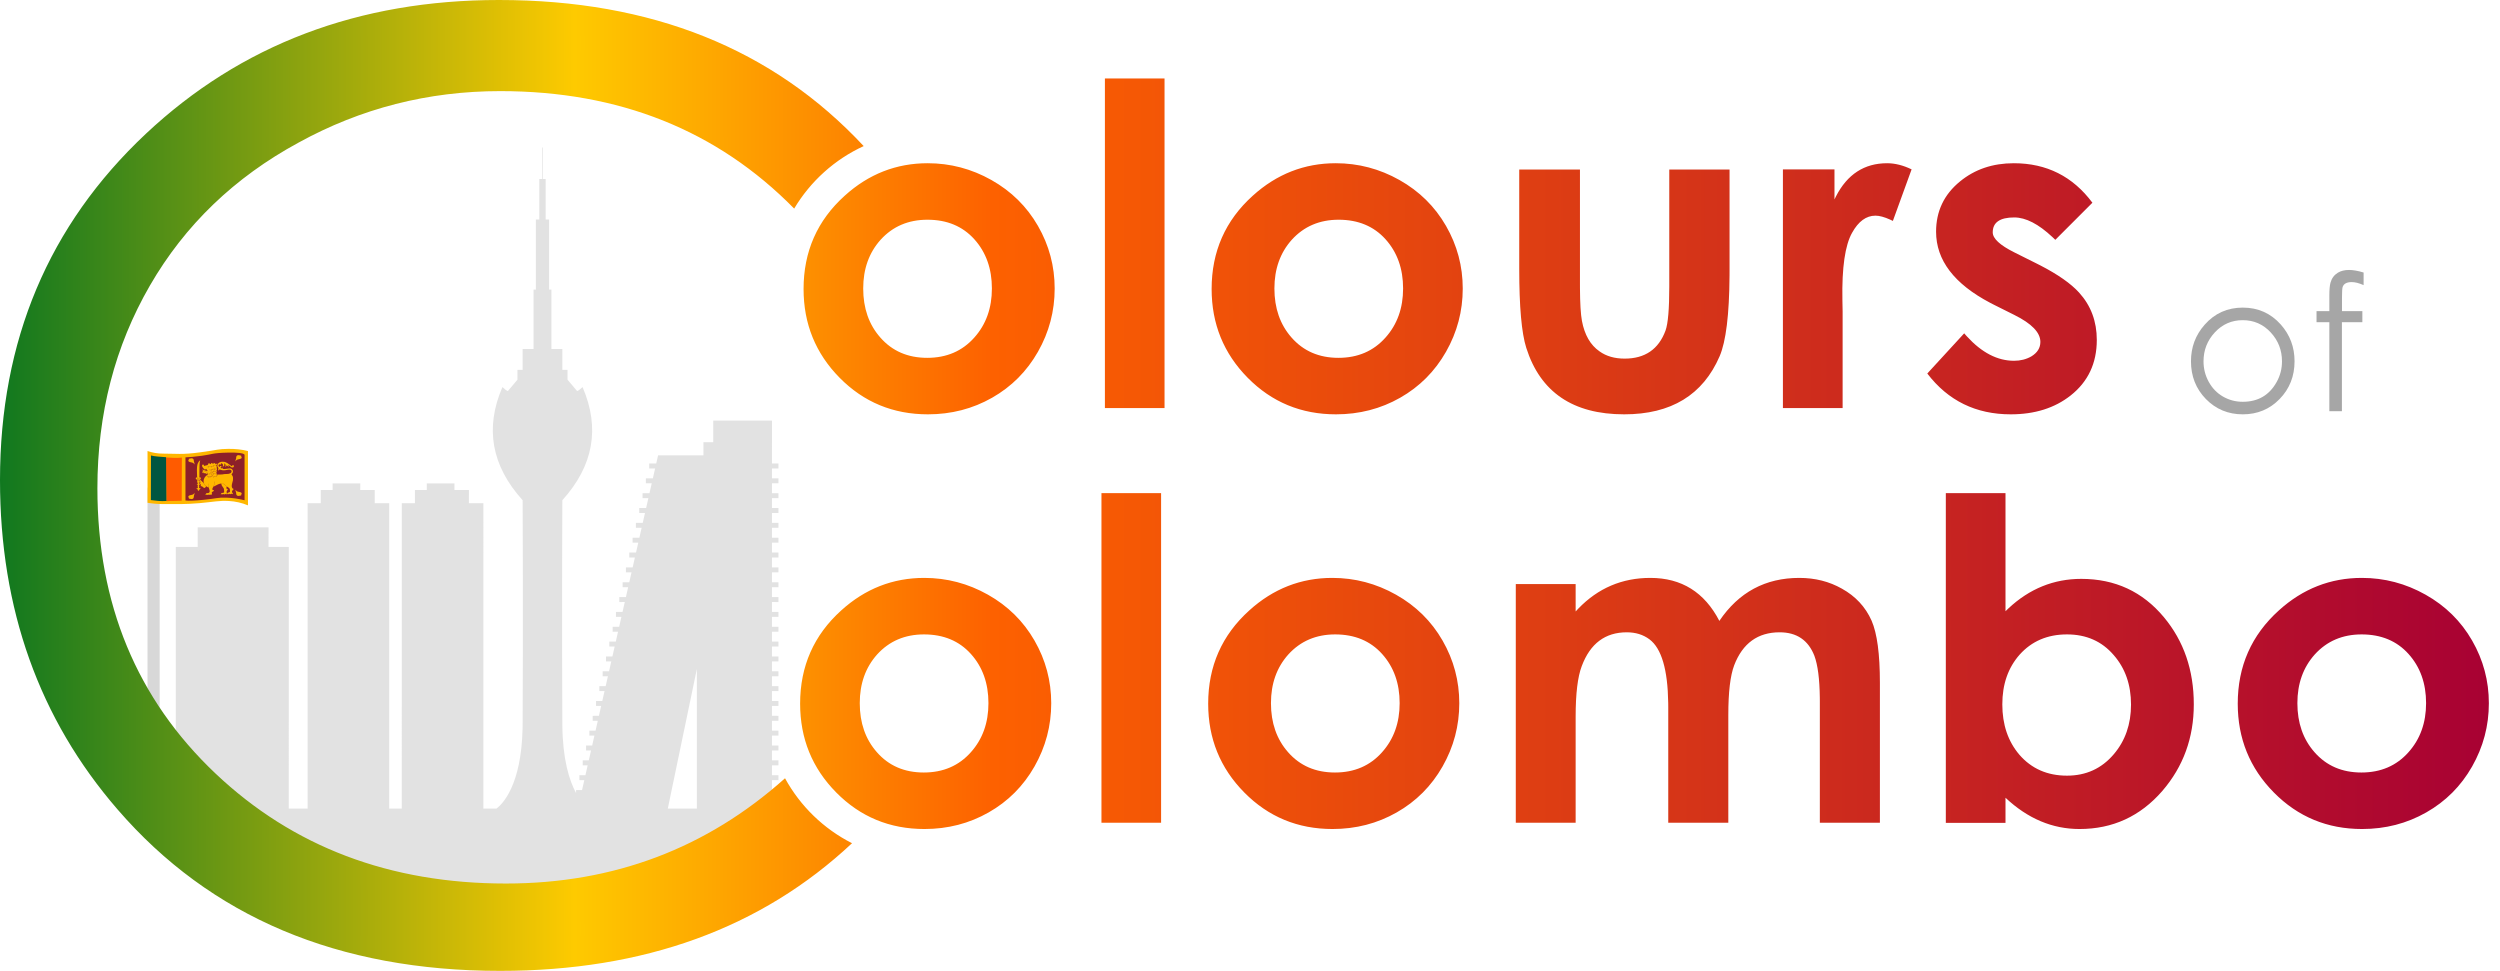
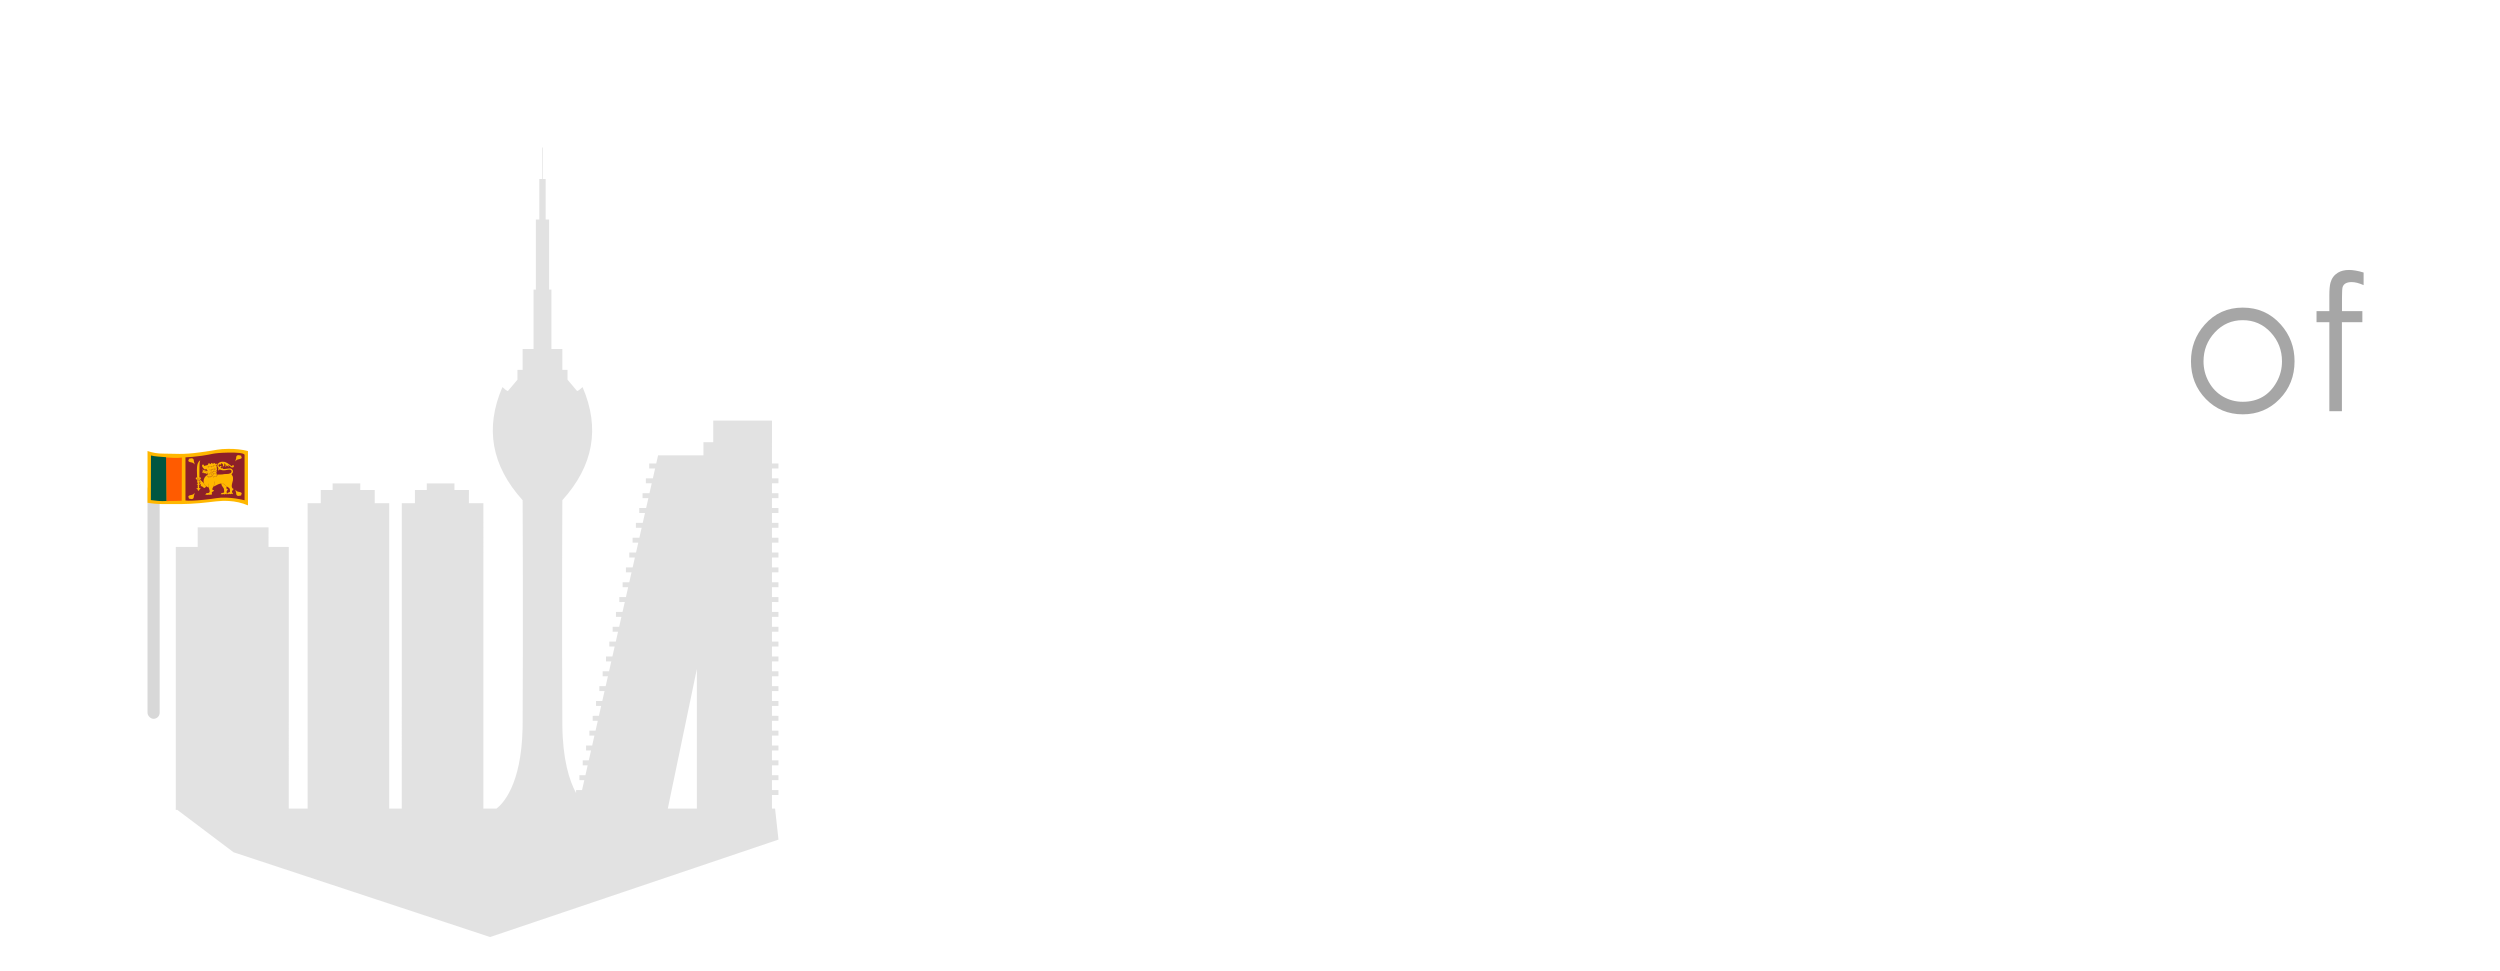
<svg xmlns="http://www.w3.org/2000/svg" version="1.1" viewBox="0 0 206 80" height="80px" width="206px">
  <title>Group 2</title>
  <defs>
    <linearGradient id="linearGradient-1" y2="50%" x2="0.024%" y1="50%" x1="100%">
      <stop offset="0%" stop-color="#A70034" />
      <stop offset="60.043%" stop-color="#FD6100" />
      <stop offset="76.594%" stop-color="#FECA00" />
      <stop offset="99.988%" stop-color="#0A7620" />
    </linearGradient>
  </defs>
  <g fill-rule="evenodd" fill="none" stroke-width="1" stroke="none" id="Page-1">
    <g transform="translate(-120, -40)" id="Desktop-HD">
      <g transform="translate(120, 40)" id="Group-2">
        <g transform="translate(11.38, 34.917)" id="Group">
          <rect rx="0.5" height="19.399" width="1" y="4.914" x="0.776" fill="#D8D8D8" id="Rectangle" />
          <g fill-rule="nonzero" transform="translate(0.776, 2.069)" id="flag">
            <path fill="#FFB700" id="_x31_0" d="M0,0.179 C0.411,0.321 0.839,0.392 1.282,0.392 C2.366,0.392 2.827,0.493 4.363,0.283 C5.899,0.073 5.791,0.013 6.655,0.001 C7.23,-0.007 7.771,0.052 8.277,0.179 L8.277,4.656 C7.775,4.447 7.251,4.327 6.706,4.296 C5.887,4.248 5.493,4.368 4.291,4.473 C3.088,4.578 2.394,4.549 1.263,4.549 C0.838,4.549 0.417,4.514 0,4.442 L0,0.179 Z" />
            <path fill="#FF5B00" id="_x39_" d="M1.52,0.707 C1.705,0.717 1.915,0.728 2.148,0.74 C2.381,0.752 2.609,0.745 2.83,0.719 L2.817,4.275 C2.619,4.284 2.411,4.288 2.193,4.288 C1.974,4.288 1.764,4.296 1.561,4.313 L1.52,0.707 Z" />
-             <path fill="#005641" id="_x38_" d="M0.285,0.546 C0.45,0.587 0.639,0.617 0.854,0.635 C1.061,0.653 1.286,0.67 1.527,0.687 L1.558,4.294 C1.337,4.311 1.117,4.31 0.897,4.291 C0.677,4.272 0.47,4.248 0.275,4.22 L0.285,0.546 Z" />
+             <path fill="#005641" id="_x38_" d="M0.285,0.546 C0.45,0.587 0.639,0.617 0.854,0.635 C1.061,0.653 1.286,0.67 1.527,0.687 L1.558,4.294 C1.337,4.311 1.117,4.31 0.897,4.291 C0.677,4.272 0.47,4.248 0.275,4.22 Z" />
            <path fill="#8D2029" id="_x37_" d="M3.126,0.699 C3.472,0.686 3.925,0.643 4.486,0.568 C5.327,0.456 5.305,0.34 6.583,0.31 C7.435,0.29 7.906,0.347 7.996,0.482 L7.996,4.237 C7.505,4.112 7.01,4.04 6.511,4.021 C5.761,3.993 5.734,4.09 4.592,4.202 C3.832,4.276 3.343,4.293 3.126,4.253 L3.126,0.699 Z" />
            <path fill="#FFB700" id="_x36_" d="M7.242,3.362 C7.242,3.362 7.298,3.454 7.36,3.492 C7.451,3.547 7.639,3.543 7.719,3.608 C7.814,3.684 7.711,3.785 7.712,3.794 L7.717,3.847 C7.717,3.847 7.653,3.848 7.626,3.851 C7.585,3.857 7.569,3.883 7.493,3.879 C7.303,3.869 7.31,3.731 7.3,3.612 C7.29,3.567 7.268,3.508 7.255,3.463 C7.244,3.424 7.242,3.362 7.242,3.362 Z" />
            <path fill="#FFB700" id="_x35_" d="M3.88,1.293 C3.88,1.293 3.824,1.201 3.762,1.164 C3.67,1.108 3.483,1.112 3.403,1.048 C3.308,0.971 3.41,0.87 3.41,0.862 L3.404,0.808 C3.404,0.808 3.469,0.808 3.496,0.804 C3.537,0.799 3.553,0.772 3.628,0.776 C3.819,0.786 3.811,0.925 3.822,1.044 C3.832,1.089 3.854,1.148 3.867,1.193 C3.877,1.232 3.88,1.293 3.88,1.293 Z" />
            <path fill="#FFB700" id="_x34_" d="M7.242,1.035 C7.242,1.035 7.298,0.943 7.36,0.905 C7.451,0.85 7.639,0.854 7.719,0.789 C7.814,0.713 7.711,0.612 7.712,0.603 L7.717,0.55 C7.717,0.55 7.653,0.549 7.626,0.546 C7.585,0.54 7.569,0.514 7.493,0.518 C7.303,0.528 7.31,0.666 7.3,0.785 C7.29,0.83 7.268,0.889 7.255,0.934 C7.244,0.973 7.242,1.035 7.242,1.035 Z" />
            <path fill="#FFB700" id="_x33_" d="M3.88,3.621 C3.88,3.621 3.824,3.713 3.762,3.75 C3.67,3.806 3.483,3.802 3.403,3.867 C3.308,3.943 3.41,4.044 3.41,4.053 L3.404,4.106 C3.404,4.106 3.469,4.107 3.496,4.11 C3.537,4.115 3.553,4.142 3.628,4.138 C3.819,4.128 3.811,3.989 3.822,3.871 C3.832,3.825 3.854,3.767 3.867,3.721 C3.877,3.683 3.88,3.621 3.88,3.621 Z" />
            <path transform="translate(5.558, 2.341) rotate(-2) translate(-5.558, -2.341)" fill="#FFB700" id="_x31_" d="M4.782,3.76 L4.813,3.741 L4.826,3.76 C4.843,3.786 4.891,3.785 4.923,3.759 L4.948,3.74 L4.968,3.759 C4.995,3.785 5.045,3.785 5.077,3.76 C5.099,3.741 5.102,3.741 5.117,3.755 C5.126,3.763 5.152,3.772 5.175,3.776 C5.216,3.781 5.217,3.781 5.241,3.742 C5.261,3.709 5.264,3.696 5.259,3.664 C5.256,3.643 5.253,3.609 5.252,3.589 C5.25,3.552 5.25,3.551 5.299,3.533 C5.327,3.522 5.359,3.509 5.37,3.502 C5.39,3.49 5.444,3.421 5.444,3.407 C5.444,3.403 5.423,3.398 5.397,3.395 C5.293,3.382 5.276,3.322 5.343,3.209 C5.453,3.026 5.519,2.848 5.52,2.735 C5.52,2.684 5.523,2.667 5.529,2.678 C5.553,2.723 5.509,2.912 5.443,3.048 L5.416,3.103 L5.441,3.096 C5.455,3.093 5.538,3.055 5.625,3.012 C5.864,2.895 5.946,2.872 6.1,2.879 C6.229,2.885 6.284,2.912 6.375,3.016 C6.424,3.071 6.47,3.11 6.556,3.168 C6.737,3.292 6.745,3.302 6.753,3.447 C6.762,3.594 6.758,3.602 6.655,3.627 C6.568,3.648 6.513,3.692 6.498,3.754 C6.49,3.787 6.507,3.787 6.551,3.757 L6.583,3.734 L6.598,3.757 C6.617,3.786 6.657,3.786 6.69,3.757 L6.715,3.735 L6.741,3.757 C6.781,3.792 6.834,3.783 6.849,3.74 C6.852,3.732 6.86,3.734 6.876,3.749 C6.905,3.777 6.98,3.788 6.988,3.767 C6.991,3.758 6.985,3.738 6.975,3.721 C6.931,3.65 6.918,3.616 6.917,3.578 C6.916,3.524 6.931,3.498 6.987,3.454 C7.056,3.401 7.077,3.333 7.025,3.333 C6.993,3.333 6.96,3.302 6.94,3.252 C6.898,3.15 6.906,3.035 6.969,2.845 C7.033,2.651 7.04,2.616 7.04,2.486 C7.041,2.382 7.038,2.364 7.016,2.306 C7.003,2.271 6.976,2.219 6.956,2.19 L6.92,2.138 L6.966,2.096 C7.108,1.969 7.079,1.761 6.908,1.681 C6.856,1.656 6.843,1.654 6.752,1.655 C6.697,1.655 6.614,1.663 6.566,1.672 C6.518,1.682 6.437,1.689 6.381,1.689 C6.292,1.69 6.277,1.687 6.242,1.668 C6.207,1.647 6.201,1.637 6.194,1.589 C6.192,1.58 6.186,1.57 6.179,1.568 C6.167,1.563 6.111,1.616 6.103,1.64 C6.099,1.651 6.095,1.651 6.083,1.635 C6.076,1.625 6.064,1.601 6.059,1.583 C6.045,1.536 6.062,1.501 6.112,1.475 L6.151,1.455 L6.128,1.44 C6.081,1.407 6,1.429 5.971,1.482 C5.962,1.497 5.953,1.509 5.951,1.51 C5.948,1.51 5.932,1.495 5.916,1.478 C5.854,1.413 5.875,1.316 5.958,1.287 C6.001,1.271 6.04,1.283 6.048,1.315 C6.06,1.363 6.099,1.3 6.092,1.242 C6.087,1.204 6.088,1.203 6.112,1.203 C6.146,1.203 6.218,1.251 6.241,1.288 C6.267,1.332 6.265,1.401 6.236,1.452 L6.214,1.492 L6.243,1.486 C6.286,1.477 6.328,1.448 6.349,1.413 C6.371,1.376 6.374,1.303 6.354,1.264 C6.335,1.227 6.337,1.221 6.365,1.233 C6.413,1.255 6.439,1.279 6.458,1.32 C6.476,1.357 6.477,1.366 6.467,1.405 C6.462,1.428 6.449,1.46 6.439,1.474 C6.423,1.497 6.422,1.5 6.435,1.5 C6.458,1.5 6.506,1.477 6.523,1.457 C6.532,1.447 6.545,1.422 6.551,1.402 L6.564,1.366 L6.578,1.393 C6.598,1.433 6.637,1.468 6.684,1.49 C6.735,1.514 6.756,1.515 6.73,1.493 C6.712,1.478 6.679,1.373 6.689,1.362 C6.694,1.356 6.764,1.414 6.843,1.491 C6.917,1.564 6.964,1.588 7.033,1.588 C7.121,1.588 7.172,1.505 7.132,1.427 C7.109,1.381 7.058,1.374 7.028,1.414 C7.015,1.432 7.011,1.446 7.015,1.465 C7.02,1.488 7.018,1.491 6.998,1.491 C6.973,1.491 6.923,1.456 6.833,1.375 C6.697,1.252 6.532,1.147 6.413,1.109 C6.336,1.084 6.172,1.075 6.094,1.09 C6.01,1.107 5.91,1.159 5.856,1.216 C5.76,1.315 5.758,1.447 5.852,1.567 L5.879,1.602 L5.861,1.632 C5.834,1.677 5.837,1.737 5.866,1.781 C5.879,1.801 5.893,1.817 5.896,1.817 C5.899,1.817 5.902,1.804 5.903,1.789 C5.906,1.75 5.921,1.724 5.947,1.714 C5.971,1.705 5.986,1.709 6.094,1.756 C6.208,1.805 6.396,1.809 6.595,1.765 C6.692,1.744 6.807,1.745 6.858,1.768 C6.951,1.81 6.972,1.92 6.904,2.003 C6.874,2.039 6.846,2.054 6.75,2.082 C6.678,2.104 6.66,2.106 6.495,2.104 C6.354,2.102 6.303,2.105 6.245,2.118 C6.183,2.132 6.144,2.134 5.96,2.129 L5.747,2.123 L5.771,2.144 C5.784,2.156 5.802,2.17 5.812,2.176 C5.828,2.186 5.827,2.187 5.803,2.197 C5.789,2.203 5.758,2.207 5.734,2.207 L5.691,2.207 L5.685,2.248 C5.682,2.27 5.682,2.296 5.685,2.305 C5.691,2.319 5.689,2.321 5.675,2.316 C5.666,2.312 5.64,2.305 5.618,2.3 C5.596,2.295 5.567,2.284 5.552,2.277 C5.528,2.264 5.526,2.264 5.517,2.281 C5.509,2.296 5.435,2.356 5.424,2.356 C5.422,2.356 5.42,2.345 5.419,2.331 C5.418,2.317 5.408,2.28 5.396,2.249 C5.383,2.218 5.371,2.185 5.368,2.175 C5.363,2.159 5.36,2.158 5.354,2.17 C5.35,2.178 5.344,2.199 5.341,2.217 C5.338,2.234 5.327,2.264 5.317,2.281 L5.298,2.313 L5.285,2.286 C5.272,2.256 5.251,2.226 5.243,2.226 C5.24,2.226 5.236,2.235 5.233,2.247 C5.227,2.271 5.176,2.338 5.163,2.338 C5.158,2.338 5.155,2.319 5.155,2.296 C5.155,2.273 5.151,2.254 5.146,2.254 C5.141,2.254 5.137,2.26 5.137,2.267 C5.137,2.285 5.093,2.338 5.078,2.338 C5.072,2.338 5.061,2.344 5.055,2.351 C5.039,2.371 5.026,2.369 5.032,2.347 C5.036,2.336 5.034,2.312 5.028,2.293 C5.022,2.274 5.016,2.254 5.014,2.248 C5.012,2.241 4.996,2.243 4.963,2.254 C4.91,2.273 4.892,2.27 4.919,2.246 C4.929,2.238 4.945,2.208 4.953,2.18 C4.962,2.152 4.975,2.128 4.982,2.125 C4.992,2.122 4.991,2.126 4.98,2.143 C4.971,2.155 4.965,2.171 4.965,2.179 C4.965,2.187 4.958,2.205 4.951,2.22 C4.943,2.235 4.939,2.249 4.94,2.251 C4.942,2.252 4.962,2.244 4.986,2.232 L5.028,2.21 L5.028,2.229 C5.028,2.24 5.033,2.269 5.039,2.293 L5.051,2.337 L5.079,2.322 C5.109,2.308 5.137,2.255 5.137,2.215 C5.137,2.195 5.147,2.198 5.151,2.219 C5.153,2.225 5.159,2.249 5.166,2.271 L5.179,2.312 L5.198,2.286 C5.209,2.272 5.223,2.244 5.228,2.225 C5.238,2.19 5.254,2.176 5.254,2.2 C5.254,2.218 5.299,2.283 5.308,2.277 C5.312,2.275 5.321,2.25 5.327,2.224 C5.339,2.168 5.36,2.13 5.372,2.138 C5.377,2.141 5.379,2.147 5.377,2.151 C5.374,2.155 5.384,2.192 5.4,2.232 C5.415,2.272 5.43,2.313 5.434,2.322 C5.439,2.337 5.444,2.335 5.477,2.303 C5.497,2.284 5.516,2.262 5.518,2.255 C5.521,2.244 5.526,2.244 5.545,2.257 C5.572,2.275 5.661,2.304 5.668,2.297 C5.671,2.294 5.673,2.269 5.674,2.24 L5.675,2.188 L5.701,2.194 C5.715,2.197 5.745,2.197 5.767,2.194 L5.807,2.187 L5.771,2.161 C5.751,2.146 5.731,2.127 5.727,2.118 C5.722,2.109 5.704,2.101 5.684,2.1 C5.63,2.095 5.535,2.036 5.535,2.009 C5.535,2.003 5.548,2.012 5.564,2.028 C5.6,2.064 5.65,2.086 5.693,2.086 L5.726,2.086 L5.706,2.057 C5.694,2.041 5.684,2.009 5.681,1.983 C5.678,1.941 5.674,1.935 5.634,1.904 C5.61,1.886 5.58,1.859 5.567,1.844 L5.545,1.817 L5.534,1.849 C5.527,1.867 5.52,1.882 5.516,1.882 C5.513,1.882 5.501,1.871 5.49,1.858 C5.478,1.846 5.466,1.835 5.463,1.835 C5.46,1.835 5.45,1.853 5.44,1.874 L5.422,1.912 L5.408,1.89 C5.401,1.878 5.383,1.856 5.369,1.842 C5.354,1.828 5.347,1.817 5.352,1.817 C5.357,1.817 5.375,1.831 5.391,1.849 L5.421,1.882 L5.433,1.858 C5.44,1.844 5.443,1.822 5.44,1.804 C5.435,1.779 5.436,1.777 5.445,1.793 C5.451,1.804 5.468,1.823 5.484,1.837 L5.512,1.862 L5.532,1.823 C5.551,1.784 5.551,1.784 5.56,1.807 C5.572,1.838 5.658,1.915 5.731,1.959 C5.742,1.966 5.738,1.943 5.717,1.888 C5.711,1.874 5.707,1.848 5.707,1.83 C5.707,1.805 5.7,1.793 5.67,1.768 C5.626,1.732 5.612,1.706 5.603,1.648 C5.6,1.625 5.592,1.598 5.586,1.59 C5.578,1.577 5.576,1.584 5.578,1.628 C5.58,1.658 5.576,1.694 5.571,1.71 L5.56,1.738 L5.551,1.714 C5.547,1.702 5.527,1.679 5.506,1.665 C5.486,1.651 5.472,1.636 5.475,1.633 C5.478,1.63 5.498,1.643 5.521,1.662 C5.555,1.691 5.563,1.695 5.568,1.682 C5.573,1.667 5.568,1.602 5.557,1.556 C5.551,1.533 5.552,1.534 5.578,1.562 C5.597,1.582 5.607,1.607 5.616,1.65 C5.626,1.705 5.631,1.714 5.678,1.758 C5.706,1.785 5.73,1.805 5.732,1.803 C5.734,1.801 5.737,1.732 5.74,1.65 C5.745,1.492 5.739,1.454 5.704,1.406 L5.686,1.38 L5.714,1.347 C5.751,1.304 5.768,1.269 5.776,1.222 L5.782,1.183 L5.75,1.216 C5.723,1.243 5.711,1.249 5.681,1.249 C5.65,1.249 5.639,1.244 5.619,1.22 C5.594,1.192 5.551,1.165 5.51,1.152 C5.495,1.147 5.489,1.149 5.489,1.161 C5.489,1.169 5.481,1.193 5.471,1.213 L5.452,1.251 L5.413,1.209 C5.389,1.183 5.36,1.163 5.339,1.157 C5.284,1.141 5.281,1.143 5.281,1.187 C5.281,1.254 5.255,1.266 5.208,1.222 C5.172,1.188 5.142,1.181 5.074,1.189 L5.021,1.195 L5.03,1.221 C5.038,1.242 5.037,1.251 5.02,1.276 C4.992,1.316 4.956,1.333 4.901,1.333 C4.876,1.333 4.844,1.339 4.831,1.346 C4.817,1.353 4.784,1.361 4.756,1.363 C4.729,1.366 4.7,1.371 4.692,1.375 C4.679,1.38 4.677,1.376 4.681,1.344 C4.688,1.295 4.656,1.259 4.607,1.259 C4.543,1.259 4.514,1.32 4.539,1.402 C4.544,1.418 4.55,1.442 4.553,1.457 C4.556,1.472 4.585,1.512 4.62,1.551 C4.654,1.587 4.686,1.626 4.691,1.636 C4.696,1.646 4.714,1.662 4.73,1.671 L4.759,1.689 L4.755,1.655 C4.751,1.618 4.758,1.612 4.776,1.638 C4.783,1.648 4.799,1.663 4.813,1.672 C4.834,1.686 4.838,1.687 4.838,1.674 C4.838,1.666 4.842,1.648 4.848,1.633 L4.857,1.607 L4.874,1.643 C4.884,1.663 4.914,1.707 4.942,1.742 C4.995,1.809 5.028,1.885 5.011,1.902 C5.004,1.909 4.986,1.909 4.947,1.901 C4.918,1.894 4.881,1.891 4.866,1.893 C4.834,1.898 4.832,1.893 4.851,1.867 C4.871,1.84 4.868,1.835 4.828,1.835 C4.782,1.835 4.668,1.811 4.624,1.792 C4.582,1.774 4.572,1.779 4.56,1.823 C4.554,1.842 4.544,1.878 4.537,1.902 L4.524,1.946 L4.57,1.941 C4.595,1.938 4.628,1.932 4.642,1.927 C4.657,1.923 4.67,1.92 4.672,1.922 C4.673,1.923 4.667,1.94 4.657,1.96 L4.64,1.994 L4.669,1.988 C4.685,1.985 4.708,1.976 4.722,1.969 C4.745,1.957 4.746,1.958 4.765,1.99 C4.787,2.029 4.805,2.027 4.809,1.986 C4.813,1.943 4.826,1.949 4.85,2.006 C4.874,2.06 4.898,2.08 4.903,2.047 C4.904,2.037 4.917,2.019 4.931,2.008 C4.959,1.987 4.98,1.993 4.992,2.027 C5.005,2.062 4.977,2.098 4.895,2.151 C4.732,2.259 4.638,2.405 4.61,2.592 C4.586,2.761 4.662,2.935 4.815,3.06 C4.888,3.12 5.005,3.184 4.997,3.159 C4.966,3.057 4.967,2.862 4.999,2.829 C5.004,2.824 5.002,2.844 4.995,2.874 C4.97,2.985 4.981,3.074 5.046,3.282 C5.105,3.47 5.097,3.55 5.013,3.603 C4.987,3.62 4.969,3.623 4.897,3.622 C4.819,3.621 4.81,3.623 4.785,3.644 C4.761,3.666 4.729,3.735 4.729,3.767 C4.729,3.784 4.747,3.782 4.782,3.76 L4.782,3.76 Z M5.417,2.13 C5.417,2.116 5.38,2.079 5.343,2.055 C5.313,2.037 5.309,2.036 5.309,2.051 C5.308,2.075 5.289,2.133 5.282,2.133 C5.278,2.133 5.272,2.121 5.268,2.107 C5.265,2.094 5.251,2.066 5.237,2.047 L5.211,2.011 L5.191,2.044 C5.173,2.075 5.141,2.105 5.126,2.105 C5.123,2.105 5.122,2.089 5.125,2.069 C5.128,2.047 5.126,2.03 5.12,2.026 C5.114,2.023 5.109,2.024 5.109,2.029 C5.109,2.041 5.065,2.096 5.056,2.096 C5.052,2.096 5.046,2.08 5.043,2.061 C5.041,2.041 5.036,2.011 5.033,1.993 C5.03,1.975 5.036,1.987 5.047,2.02 L5.067,2.08 L5.088,2.043 C5.1,2.023 5.109,2.002 5.109,1.995 C5.109,1.988 5.113,1.985 5.118,1.988 C5.123,1.991 5.13,2.015 5.133,2.042 L5.139,2.089 L5.163,2.061 C5.176,2.046 5.191,2.025 5.197,2.016 C5.207,1.998 5.207,1.998 5.227,2.016 C5.238,2.027 5.255,2.051 5.265,2.071 C5.275,2.091 5.284,2.105 5.286,2.103 C5.287,2.102 5.291,2.081 5.294,2.058 C5.296,2.035 5.299,2.016 5.299,2.015 C5.3,2.009 5.37,2.058 5.396,2.083 C5.412,2.099 5.428,2.109 5.43,2.107 C5.433,2.104 5.435,2.08 5.435,2.054 C5.435,2.014 5.431,2.003 5.409,1.981 C5.382,1.956 5.382,1.956 5.372,1.974 C5.36,1.998 5.345,1.999 5.345,1.975 C5.345,1.958 5.295,1.891 5.283,1.891 C5.279,1.891 5.269,1.906 5.259,1.923 C5.25,1.941 5.24,1.956 5.237,1.956 C5.224,1.956 5.155,1.872 5.155,1.856 C5.155,1.844 5.159,1.847 5.172,1.868 C5.181,1.883 5.199,1.906 5.213,1.919 C5.24,1.944 5.25,1.938 5.26,1.889 C5.263,1.874 5.268,1.863 5.272,1.863 C5.283,1.863 5.344,1.933 5.352,1.956 L5.361,1.979 L5.367,1.954 C5.375,1.922 5.384,1.921 5.397,1.95 C5.402,1.962 5.428,1.987 5.455,2.005 L5.503,2.038 L5.513,2.005 C5.518,1.986 5.525,1.976 5.529,1.981 C5.533,1.989 5.521,2.045 5.511,2.057 C5.51,2.059 5.494,2.049 5.477,2.035 L5.444,2.01 L5.444,2.055 C5.444,2.08 5.442,2.11 5.439,2.121 C5.433,2.144 5.417,2.15 5.417,2.13 L5.417,2.13 Z M5.176,1.769 C5.118,1.717 5.11,1.705 5.111,1.68 L5.112,1.654 L5.116,1.679 C5.118,1.694 5.133,1.716 5.153,1.732 L5.186,1.76 L5.206,1.735 C5.217,1.721 5.227,1.704 5.227,1.698 C5.227,1.681 5.23,1.683 5.269,1.719 C5.304,1.752 5.304,1.752 5.309,1.731 C5.312,1.719 5.311,1.697 5.307,1.682 C5.296,1.639 5.298,1.633 5.315,1.659 C5.324,1.671 5.337,1.689 5.345,1.698 C5.36,1.714 5.361,1.714 5.366,1.694 C5.369,1.682 5.372,1.66 5.372,1.646 L5.372,1.619 L5.403,1.658 C5.432,1.694 5.435,1.695 5.444,1.678 C5.449,1.668 5.453,1.644 5.453,1.624 C5.454,1.599 5.456,1.592 5.462,1.602 C5.472,1.618 5.465,1.662 5.447,1.699 L5.434,1.726 L5.416,1.697 C5.394,1.659 5.387,1.66 5.373,1.7 C5.36,1.738 5.351,1.741 5.338,1.712 C5.33,1.693 5.328,1.695 5.322,1.735 L5.316,1.779 L5.276,1.745 L5.236,1.712 L5.218,1.734 C5.209,1.746 5.2,1.761 5.2,1.768 C5.2,1.781 5.19,1.782 5.176,1.769 L5.176,1.769 Z M5.704,1.592 C5.672,1.564 5.651,1.537 5.656,1.532 C5.661,1.528 5.666,1.526 5.668,1.529 C5.67,1.533 5.696,1.559 5.725,1.589 C5.793,1.658 5.779,1.66 5.704,1.592 Z M5.006,1.498 C4.987,1.47 4.988,1.452 5.011,1.421 C5.028,1.399 5.036,1.396 5.065,1.4 C5.084,1.403 5.124,1.421 5.155,1.44 C5.19,1.463 5.227,1.478 5.255,1.482 C5.279,1.485 5.299,1.486 5.299,1.484 C5.299,1.483 5.289,1.465 5.277,1.444 C5.247,1.396 5.248,1.391 5.282,1.42 C5.316,1.449 5.357,1.458 5.448,1.455 L5.493,1.454 L5.467,1.426 C5.431,1.387 5.442,1.383 5.482,1.421 C5.519,1.457 5.517,1.459 5.438,1.468 C5.405,1.471 5.368,1.469 5.338,1.46 C5.293,1.448 5.292,1.448 5.3,1.464 C5.305,1.474 5.313,1.482 5.318,1.482 C5.323,1.482 5.327,1.486 5.327,1.492 C5.327,1.51 5.23,1.494 5.183,1.469 C5.077,1.411 5.064,1.406 5.039,1.414 C5.025,1.419 5.011,1.433 5.006,1.447 C4.99,1.494 5.051,1.53 5.076,1.489 C5.084,1.477 5.082,1.469 5.069,1.454 C5.051,1.434 5.053,1.431 5.077,1.441 C5.094,1.447 5.096,1.491 5.08,1.508 C5.062,1.526 5.021,1.521 5.006,1.498 Z M5.423,1.405 C5.41,1.387 5.42,1.383 5.48,1.382 C5.553,1.38 5.598,1.363 5.65,1.318 C5.692,1.282 5.704,1.289 5.664,1.326 C5.627,1.361 5.57,1.387 5.515,1.395 C5.489,1.399 5.458,1.404 5.448,1.407 C5.437,1.41 5.426,1.409 5.423,1.405 Z M6.054,3.756 L6.087,3.733 L6.109,3.756 C6.138,3.786 6.172,3.786 6.2,3.755 C6.213,3.741 6.224,3.732 6.225,3.734 C6.226,3.736 6.232,3.746 6.237,3.756 C6.244,3.769 6.258,3.775 6.284,3.777 C6.315,3.78 6.323,3.777 6.336,3.757 L6.351,3.734 L6.383,3.757 C6.471,3.818 6.519,3.754 6.479,3.625 C6.459,3.559 6.47,3.522 6.535,3.439 C6.562,3.403 6.585,3.366 6.585,3.355 C6.585,3.338 6.579,3.336 6.543,3.336 C6.508,3.337 6.498,3.333 6.48,3.311 C6.45,3.276 6.452,3.235 6.485,3.19 L6.512,3.153 L6.464,3.119 C6.438,3.099 6.392,3.054 6.36,3.018 C6.29,2.937 6.221,2.898 6.13,2.889 L6.069,2.884 L6.069,2.934 C6.069,2.998 6.097,3.06 6.173,3.166 C6.26,3.285 6.266,3.304 6.269,3.46 L6.272,3.593 L6.247,3.619 C6.225,3.642 6.214,3.645 6.141,3.649 C6.072,3.654 6.057,3.658 6.037,3.677 C6.009,3.703 6.001,3.718 5.993,3.754 C5.988,3.775 5.99,3.779 6.004,3.779 C6.013,3.779 6.036,3.769 6.054,3.756 L6.054,3.756 Z M4.19,3.414 C4.198,3.403 4.204,3.385 4.204,3.374 C4.204,3.357 4.211,3.352 4.245,3.347 L4.286,3.341 L4.259,3.317 C4.226,3.289 4.223,3.268 4.252,3.268 C4.28,3.268 4.328,3.236 4.336,3.212 C4.339,3.201 4.337,3.186 4.331,3.179 C4.315,3.159 4.285,3.162 4.279,3.184 C4.273,3.207 4.263,3.207 4.241,3.184 C4.207,3.149 4.206,3.077 4.239,3.034 C4.255,3.015 4.255,3.013 4.235,2.993 C4.213,2.971 4.198,2.927 4.208,2.917 C4.211,2.913 4.228,2.916 4.246,2.922 C4.271,2.932 4.281,2.932 4.291,2.923 C4.322,2.896 4.288,2.862 4.238,2.87 C4.218,2.873 4.21,2.87 4.207,2.859 C4.205,2.85 4.187,2.839 4.168,2.833 C4.132,2.824 4.132,2.824 4.132,2.85 C4.132,2.879 4.117,2.885 4.088,2.866 C4.064,2.851 4.042,2.863 4.042,2.89 C4.042,2.915 4.065,2.928 4.107,2.925 C4.139,2.923 4.141,2.949 4.11,2.986 L4.088,3.013 L4.105,3.04 C4.131,3.081 4.129,3.148 4.101,3.181 L4.079,3.207 L4.064,3.186 C4.044,3.157 4.016,3.159 4.009,3.19 C4.004,3.21 4.008,3.22 4.031,3.241 C4.047,3.256 4.07,3.268 4.082,3.268 C4.113,3.268 4.112,3.294 4.08,3.32 L4.055,3.341 L4.094,3.347 C4.115,3.351 4.132,3.357 4.132,3.362 C4.132,3.38 4.159,3.435 4.167,3.435 C4.172,3.435 4.183,3.426 4.19,3.414 L4.19,3.414 Z M4.691,3.179 C4.726,3.164 4.802,3.094 4.802,3.077 C4.802,3.072 4.781,3.047 4.755,3.022 C4.702,2.969 4.643,2.88 4.628,2.828 C4.62,2.801 4.582,2.755 4.475,2.642 L4.332,2.492 L4.291,2.503 C4.268,2.509 4.24,2.514 4.229,2.514 C4.21,2.515 4.21,2.516 4.236,2.537 L4.263,2.56 L4.3,2.537 C4.337,2.515 4.338,2.515 4.343,2.533 C4.345,2.543 4.34,2.561 4.33,2.574 C4.32,2.587 4.314,2.602 4.317,2.607 C4.32,2.612 4.311,2.622 4.296,2.63 C4.27,2.644 4.251,2.691 4.272,2.691 C4.291,2.691 4.333,2.635 4.328,2.616 C4.326,2.606 4.327,2.596 4.331,2.593 C4.347,2.583 4.346,2.627 4.33,2.649 C4.32,2.662 4.314,2.676 4.317,2.681 C4.32,2.686 4.311,2.696 4.296,2.704 C4.27,2.718 4.251,2.765 4.272,2.765 C4.292,2.765 4.334,2.712 4.329,2.692 C4.326,2.681 4.327,2.67 4.331,2.668 C4.342,2.661 4.348,2.696 4.339,2.713 C4.334,2.722 4.334,2.734 4.339,2.744 C4.348,2.762 4.339,2.797 4.322,2.807 C4.314,2.812 4.319,2.821 4.337,2.835 C4.362,2.856 4.363,2.858 4.363,2.95 C4.363,3.027 4.366,3.047 4.379,3.06 C4.393,3.075 4.394,3.075 4.394,3.061 C4.394,3.045 4.42,3.026 4.441,3.026 C4.447,3.026 4.485,3.061 4.526,3.104 C4.567,3.147 4.609,3.184 4.621,3.186 C4.633,3.189 4.646,3.191 4.65,3.192 C4.654,3.193 4.673,3.187 4.691,3.179 L4.691,3.179 Z M4.254,2.832 C4.254,2.797 4.207,2.76 4.151,2.751 C4.106,2.743 4.105,2.744 4.105,2.778 C4.105,2.806 4.112,2.818 4.143,2.838 C4.194,2.871 4.254,2.868 4.254,2.832 Z M4.336,2.833 C4.376,2.798 4.396,2.756 4.371,2.756 C4.343,2.756 4.268,2.82 4.268,2.844 C4.268,2.882 4.282,2.879 4.336,2.833 Z M4.257,2.754 C4.259,2.735 4.251,2.723 4.227,2.707 C4.176,2.674 4.114,2.658 4.099,2.675 C4.072,2.706 4.09,2.747 4.134,2.755 C4.152,2.758 4.176,2.766 4.188,2.772 C4.222,2.791 4.254,2.782 4.257,2.754 Z M4.257,2.67 C4.26,2.647 4.248,2.638 4.152,2.596 C4.081,2.565 4.049,2.579 4.072,2.634 C4.08,2.653 4.093,2.662 4.123,2.667 C4.145,2.671 4.176,2.68 4.191,2.685 C4.231,2.701 4.254,2.696 4.257,2.67 Z M4.334,2.612 C4.358,2.588 4.379,2.56 4.379,2.549 C4.379,2.515 4.281,2.575 4.269,2.617 C4.254,2.667 4.278,2.665 4.334,2.612 L4.334,2.612 Z M4.257,2.605 C4.26,2.575 4.225,2.547 4.157,2.526 C4.107,2.51 4.085,2.519 4.089,2.553 C4.091,2.572 4.107,2.585 4.155,2.607 C4.23,2.642 4.253,2.641 4.257,2.605 Z M4.324,2.477 C4.411,2.435 4.419,2.328 4.336,2.3 C4.302,2.289 4.28,2.295 4.267,2.32 C4.257,2.34 4.264,2.375 4.277,2.375 C4.282,2.375 4.286,2.381 4.286,2.389 C4.286,2.426 4.152,2.443 4.097,2.413 C4.078,2.402 4.07,2.375 4.086,2.375 C4.098,2.375 4.106,2.347 4.1,2.327 C4.092,2.3 4.067,2.29 4.03,2.301 C3.948,2.324 3.95,2.429 4.034,2.473 C4.102,2.509 4.253,2.512 4.324,2.477 Z M4.269,2.395 C4.274,2.39 4.272,2.382 4.264,2.375 C4.245,2.359 4.246,2.335 4.266,2.308 C4.282,2.288 4.284,2.258 4.289,1.951 C4.298,1.423 4.334,1.026 4.382,0.931 C4.401,0.893 4.398,0.893 4.349,0.929 C4.286,0.976 4.238,1.036 4.195,1.123 C4.115,1.288 4.087,1.509 4.087,1.98 C4.087,2.248 4.088,2.283 4.102,2.308 C4.116,2.332 4.117,2.341 4.107,2.367 C4.101,2.383 4.098,2.399 4.101,2.402 C4.119,2.42 4.25,2.415 4.269,2.395 L4.269,2.395 Z M5.005,1.892 C5.007,1.887 5.001,1.864 4.991,1.841 C4.975,1.804 4.969,1.798 4.947,1.798 C4.876,1.798 4.762,1.764 4.645,1.707 C4.578,1.674 4.555,1.667 4.546,1.675 C4.526,1.696 4.56,1.747 4.613,1.773 C4.66,1.797 4.792,1.826 4.853,1.826 C4.888,1.826 4.888,1.828 4.869,1.859 L4.854,1.882 L4.893,1.883 C4.915,1.883 4.945,1.887 4.96,1.891 C4.999,1.901 4.999,1.901 5.005,1.892 L5.005,1.892 Z" />
          </g>
        </g>
        <path fill="#E2E2E2" id="Combined-Shape" d="M44.728,12.156 L44.728,14.75 L44.962,14.75 L44.962,18.087 L45.247,18.087 L45.247,23.864 L45.437,23.864 L45.437,28.759 L46.337,28.759 L46.337,30.478 L46.765,30.478 L46.765,31.287 L47.555,32.224 C47.658,32.192 47.807,32.082 48.003,31.895 C49.46,35.272 48.904,38.38 46.337,41.218 C46.33,42.679 46.326,44.19 46.322,45.7 L46.32,46.832 C46.318,47.773 46.317,48.709 46.316,49.628 L46.316,53.352 C46.318,55.89 46.325,58.117 46.337,59.703 C46.357,62.573 46.91,64.317 47.469,65.35 L47.469,65.1 L47.961,65.1 L48.146,64.285 L47.743,64.285 L47.743,63.877 L48.239,63.877 L48.424,63.061 L48.017,63.062 L48.017,62.654 L48.517,62.654 L48.702,61.838 L48.291,61.839 L48.291,61.431 L48.795,61.431 L48.98,60.615 L48.565,60.615 L48.565,60.208 L49.073,60.208 L49.258,59.392 L48.839,59.392 L48.839,58.985 L49.351,58.984 L49.536,58.169 L49.113,58.169 L49.113,57.762 L49.629,57.761 L49.814,56.946 L49.386,56.946 L49.386,56.539 L49.907,56.538 L50.092,55.723 L49.66,55.723 L49.66,55.315 L50.185,55.315 L50.37,54.5 L49.934,54.5 L49.934,54.092 L50.463,54.092 L50.648,53.277 L50.208,53.277 L50.208,52.869 L50.741,52.869 L50.926,52.054 L50.482,52.054 L50.482,51.646 L51.019,51.646 L51.204,50.831 L50.756,50.831 L50.756,50.423 L51.297,50.423 L51.482,49.607 L51.03,49.608 L51.03,49.2 L51.575,49.2 L51.76,48.384 L51.303,48.385 L51.303,47.977 L51.853,47.977 L52.038,47.161 L51.577,47.161 L51.577,46.754 L52.131,46.754 L52.316,45.938 L51.851,45.938 L51.851,45.531 L52.409,45.53 L52.594,44.715 L52.125,44.715 L52.125,44.308 L52.686,44.307 L52.871,43.492 L52.399,43.492 L52.399,43.084 L52.963,43.084 L53.148,42.269 L52.673,42.269 L52.673,41.861 L53.241,41.861 L53.426,41.046 L52.947,41.046 L52.947,40.638 L53.518,40.638 L53.703,39.823 L53.22,39.823 L53.22,39.415 L53.796,39.415 L53.981,38.6 L53.494,38.6 L53.494,38.192 L54.073,38.192 L54.227,37.519 L57.965,37.519 L57.965,36.436 L58.771,36.436 L58.771,34.659 L63.612,34.659 L63.611,38.192 L64.144,38.192 L64.144,38.6 L63.611,38.6 L63.611,39.415 L64.144,39.415 L64.144,39.823 L63.611,39.823 L63.611,40.638 L64.144,40.638 L64.144,41.046 L63.611,41.046 L63.611,41.861 L64.144,41.861 L64.144,42.269 L63.611,42.269 L63.611,43.084 L64.144,43.084 L64.144,43.492 L63.611,43.492 L63.611,44.307 L64.144,44.308 L64.144,44.715 L63.611,44.715 L63.611,45.53 L64.144,45.531 L64.144,45.938 L63.611,45.938 L63.611,46.754 L64.144,46.754 L64.144,47.161 L63.611,47.161 L63.611,47.977 L64.144,47.977 L64.144,48.385 L63.611,48.384 L63.611,49.2 L64.144,49.2 L64.144,49.608 L63.611,49.607 L63.611,50.423 L64.144,50.423 L64.144,50.831 L63.611,50.831 L63.611,51.646 L64.144,51.646 L64.144,52.054 L63.611,52.054 L63.611,52.869 L64.144,52.869 L64.144,53.277 L63.611,53.277 L63.611,54.092 L64.144,54.092 L64.144,54.5 L63.611,54.5 L63.611,55.315 L64.144,55.315 L64.144,55.723 L63.611,55.723 L63.611,56.538 L64.144,56.539 L64.144,56.946 L63.611,56.946 L63.611,57.761 L64.144,57.762 L64.144,58.169 L63.611,58.169 L63.611,58.984 L64.144,58.985 L64.144,59.392 L63.611,59.392 L63.611,60.208 L64.144,60.208 L64.144,60.615 L63.611,60.615 L63.611,61.431 L64.144,61.431 L64.144,61.839 L63.611,61.838 L63.611,62.654 L64.144,62.654 L64.144,63.062 L63.611,63.061 L63.611,63.877 L64.144,63.877 L64.144,64.285 L63.611,64.285 L63.611,65.1 L64.144,65.1 L64.144,65.508 L63.611,65.508 L63.611,66.629 L63.865,66.63 L64.146,69.182 L40.381,77.212 L19.243,70.226 L14.605,66.73 L14.484,66.731 L14.484,66.639 L14.471,66.63 L14.484,66.629 L14.484,45.067 L16.29,45.067 L16.291,43.453 L22.128,43.453 L22.127,45.067 L23.796,45.067 L23.795,66.629 L25.347,66.629 L25.347,41.462 L26.431,41.462 L26.432,40.375 L27.407,40.375 L27.408,39.832 L29.686,39.832 L29.685,40.375 L30.879,40.375 L30.878,41.462 L32.072,41.462 L32.072,66.629 L33.106,66.629 L33.107,41.462 L34.191,41.462 L34.191,40.375 L35.167,40.375 L35.168,39.832 L37.445,39.832 L37.445,40.375 L38.639,40.375 L38.638,41.462 L39.832,41.462 L39.831,66.629 L40.91,66.629 C41.408,66.254 42.954,64.713 43.06,60.042 L43.065,59.703 C43.076,58.117 43.083,55.89 43.085,53.352 L43.085,49.628 C43.085,48.709 43.083,47.773 43.082,46.832 L43.079,45.7 C43.076,44.19 43.071,42.679 43.065,41.218 C40.497,38.38 39.942,35.272 41.399,31.895 C41.594,32.082 41.743,32.192 41.847,32.224 L41.847,32.224 L42.637,31.287 L42.637,30.478 L43.065,30.478 L43.065,28.759 L43.965,28.759 L43.965,23.864 L44.154,23.864 L44.154,18.087 L44.439,18.087 L44.439,14.75 L44.674,14.75 L44.674,12.156 L44.728,12.156 Z M57.422,55.121 L55.026,66.629 L57.422,66.629 L57.422,55.121 Z" />
-         <path fill-rule="nonzero" fill="url(#linearGradient-1)" id="Combined-Shape" d="M41.113,0 C53.669,0 63.687,4.013 71.168,12.038 C68.776,13.136 66.778,14.942 65.44,17.188 C59.094,10.735 51.019,7.508 41.217,7.508 C35.279,7.508 29.739,8.923 24.595,11.754 C19.314,14.619 15.232,18.546 12.35,23.534 C9.467,28.522 8.026,34.088 8.026,40.233 C8.026,49.761 11.271,57.597 17.761,63.741 C24.147,69.782 32.121,72.803 41.683,72.803 C50.557,72.803 58.225,69.911 64.686,64.129 C65.94,66.424 67.869,68.297 70.207,69.481 C62.722,76.494 53.058,80 41.217,80 C27.858,80 17.346,75.564 9.683,66.693 C3.228,59.236 3.21486348e-13,50.192 3.21486348e-13,39.56 C3.21486348e-13,28.065 4.004,18.554 12.013,11.029 C19.849,3.676 29.549,0 41.113,0 Z M76.158,47.619 C78.019,47.619 79.769,48.08 81.408,49.003 C83.046,49.925 84.324,51.185 85.243,52.783 C86.162,54.381 86.621,56.102 86.621,57.947 C86.621,59.804 86.162,61.54 85.243,63.156 C84.324,64.772 83.064,66.035 81.462,66.945 C79.86,67.856 78.098,68.311 76.176,68.311 C73.31,68.311 70.886,67.307 68.904,65.299 C66.921,63.292 65.93,60.853 65.93,57.983 C65.93,54.896 67.06,52.334 69.321,50.296 C71.291,48.511 73.57,47.619 76.158,47.619 Z M194.618,47.619 C196.48,47.619 198.23,48.08 199.868,49.003 C201.506,49.925 202.785,51.185 203.703,52.783 C204.622,54.381 205.082,56.102 205.082,57.947 C205.082,59.804 204.622,61.54 203.703,63.156 C202.785,64.772 201.524,66.035 199.922,66.945 C198.32,67.856 196.558,68.311 194.636,68.311 C191.771,68.311 189.347,67.307 187.364,65.299 C185.381,63.292 184.39,60.853 184.39,57.983 C184.39,54.896 185.52,52.334 187.781,50.296 C189.752,48.511 192.031,47.619 194.618,47.619 Z M165.253,40.636 L165.253,50.365 L165.499,50.128 C167.234,48.508 169.233,47.699 171.496,47.699 C174.278,47.699 176.547,48.75 178.301,50.852 C179.946,52.822 180.769,55.218 180.769,58.041 C180.769,60.791 179.904,63.17 178.174,65.176 C176.359,67.266 174.085,68.311 171.351,68.311 C169.113,68.311 167.08,67.452 165.253,65.734 L165.253,65.734 L165.253,67.806 L160.336,67.806 L160.336,40.636 L165.253,40.636 Z M109.782,47.619 C111.643,47.619 113.393,48.08 115.032,49.003 C116.67,49.925 117.948,51.185 118.867,52.783 C119.786,54.381 120.245,56.102 120.245,57.947 C120.245,59.804 119.786,61.54 118.867,63.156 C117.948,64.772 116.688,66.035 115.086,66.945 C113.484,67.856 111.722,68.311 109.8,68.311 C106.934,68.311 104.51,67.307 102.528,65.299 C100.545,63.292 99.554,60.853 99.554,57.983 C99.554,54.896 100.684,52.334 102.945,50.296 C104.915,48.511 107.194,47.619 109.782,47.619 Z M148.263,47.619 C149.559,47.619 150.729,47.914 151.772,48.505 C152.9,49.132 153.716,50.011 154.22,51.144 C154.676,52.193 154.904,53.898 154.904,56.26 L154.904,56.26 L154.904,67.794 L149.955,67.794 L149.955,57.815 L149.953,57.479 C149.934,55.938 149.785,54.79 149.505,54.037 C149.001,52.747 148.047,52.102 146.643,52.102 C144.843,52.102 143.595,53.006 142.899,54.814 C142.575,55.67 142.413,57.037 142.413,58.917 L142.413,58.917 L142.413,67.794 L137.464,67.794 L137.464,58.267 L137.461,57.918 C137.422,55.167 136.907,53.421 135.916,52.681 C135.4,52.295 134.776,52.102 134.044,52.102 C132.268,52.102 131.032,53.03 130.337,54.886 C130.001,55.766 129.833,57.152 129.833,59.044 L129.833,59.044 L129.833,67.794 L124.901,67.794 L124.901,48.125 L129.833,48.125 L129.833,50.385 L130.052,50.15 C131.68,48.463 133.658,47.619 135.988,47.619 C138.556,47.619 140.452,48.8 141.675,51.162 C143.271,48.8 145.467,47.619 148.263,47.619 Z M95.674,40.636 L95.674,67.794 L90.76,67.794 L90.76,40.636 L95.674,40.636 Z M170.32,52.275 C168.716,52.275 167.415,52.831 166.417,53.943 C165.467,55.018 164.991,56.384 164.991,58.04 C164.991,59.708 165.461,61.092 166.399,62.192 C167.397,63.34 168.704,63.914 170.32,63.914 C171.889,63.914 173.172,63.328 174.17,62.155 C175.121,61.043 175.596,59.678 175.596,58.058 C175.596,56.426 175.121,55.067 174.17,53.979 C173.196,52.843 171.913,52.275 170.32,52.275 Z M194.598,52.275 C193.024,52.275 191.736,52.826 190.735,53.929 C189.781,54.995 189.304,56.332 189.304,57.938 C189.304,59.568 189.775,60.916 190.717,61.983 C191.695,63.098 192.982,63.655 194.58,63.655 C196.177,63.655 197.471,63.098 198.46,61.983 C199.426,60.904 199.909,59.556 199.909,57.938 C199.909,56.308 199.426,54.957 198.46,53.884 C197.495,52.811 196.207,52.275 194.598,52.275 Z M76.137,52.275 C74.563,52.275 73.276,52.826 72.274,53.929 C71.321,54.995 70.844,56.332 70.844,57.938 C70.844,59.568 71.315,60.916 72.257,61.983 C73.234,63.098 74.522,63.655 76.119,63.655 C77.717,63.655 79.01,63.098 80,61.983 C80.966,60.904 81.448,59.556 81.448,57.938 C81.448,56.308 80.966,54.957 80,53.884 C79.034,52.811 77.747,52.275 76.137,52.275 Z M110.02,52.275 C108.446,52.275 107.159,52.826 106.157,53.929 C105.203,54.995 104.727,56.332 104.727,57.938 C104.727,59.568 105.197,60.916 106.139,61.983 C107.117,63.098 108.404,63.655 110.002,63.655 C111.6,63.655 112.893,63.098 113.883,61.983 C114.848,60.904 115.331,59.556 115.331,57.938 C115.331,56.308 114.848,54.957 113.883,53.884 C112.917,52.811 111.629,52.275 110.02,52.275 Z M165.938,13.45 C168.639,13.45 170.798,14.535 172.414,16.705 L172.414,16.705 L169.357,19.762 L169.125,19.539 C167.974,18.458 166.924,17.917 165.974,17.917 C164.792,17.917 164.201,18.327 164.201,19.147 C164.201,19.654 164.792,20.202 165.974,20.793 L165.974,20.793 L167.783,21.697 L168.125,21.87 C169.577,22.62 170.639,23.364 171.311,24.103 C172.288,25.176 172.776,26.478 172.776,28.01 C172.776,29.927 172.059,31.452 170.623,32.586 C169.309,33.623 167.662,34.141 165.684,34.141 C162.814,34.141 160.522,33.02 158.809,30.777 L158.809,30.777 L161.849,27.467 L162.065,27.711 C163.292,29.056 164.589,29.728 165.956,29.728 C166.486,29.728 166.963,29.608 167.385,29.366 C167.879,29.065 168.127,28.667 168.127,28.173 C168.127,27.401 167.409,26.659 165.974,25.948 L165.974,25.948 L164.309,25.116 L163.996,24.955 C161.021,23.39 159.533,21.436 159.533,19.093 C159.533,17.405 160.19,16.024 161.505,14.951 C162.723,13.95 164.201,13.45 165.938,13.45 Z M130.188,13.967 L130.188,23.44 L130.189,23.758 C130.197,25.001 130.251,25.895 130.351,26.44 C130.569,27.597 131.052,28.435 131.802,28.953 C132.357,29.351 133.046,29.55 133.868,29.55 C135.548,29.55 136.672,28.778 137.24,27.236 C137.445,26.669 137.548,25.458 137.548,23.602 L137.548,23.602 L137.548,13.967 L142.515,13.967 L142.515,22.301 L142.513,22.724 C142.491,25.929 142.22,28.138 141.699,29.351 C140.321,32.545 137.699,34.141 133.832,34.141 C129.614,34.141 126.925,32.316 125.765,28.664 C125.379,27.447 125.185,25.277 125.185,22.156 L125.185,22.156 L125.185,13.967 L130.188,13.967 Z M110.066,13.45 C111.928,13.45 113.678,13.911 115.316,14.833 C116.954,15.756 118.232,17.016 119.151,18.614 C120.07,20.211 120.53,21.933 120.53,23.777 C120.53,25.634 120.07,27.371 119.151,28.987 C118.232,30.602 116.972,31.865 115.37,32.776 C113.768,33.686 112.006,34.141 110.084,34.141 C107.219,34.141 104.795,33.138 102.812,31.13 C100.829,29.122 99.838,26.683 99.838,23.814 C99.838,20.727 100.968,18.164 103.229,16.127 C105.2,14.342 107.479,13.45 110.066,13.45 Z M76.442,13.45 C78.303,13.45 80.054,13.911 81.692,14.833 C83.33,15.756 84.608,17.016 85.527,18.614 C86.446,20.211 86.905,21.933 86.905,23.777 C86.905,25.634 86.446,27.371 85.527,28.987 C84.608,30.602 83.348,31.865 81.746,32.776 C80.144,33.686 78.382,34.141 76.46,34.141 C73.595,34.141 71.17,33.138 69.188,31.13 C67.205,29.122 66.214,26.683 66.214,23.814 C66.214,20.727 67.344,18.164 69.605,16.127 C71.576,14.342 73.854,13.45 76.442,13.45 Z M155.5,13.45 C156.142,13.45 156.814,13.618 157.516,13.956 L157.516,13.956 L155.973,18.204 L155.76,18.102 C155.274,17.881 154.866,17.77 154.538,17.77 C153.775,17.77 153.134,18.24 152.613,19.18 C152.032,20.205 151.766,22.049 151.814,24.712 L151.814,24.712 L151.832,25.67 L151.832,33.624 L146.912,33.624 L146.912,13.956 L151.161,13.956 L151.161,16.432 L151.28,16.189 C152.214,14.363 153.621,13.45 155.5,13.45 Z M95.958,6.466 L95.958,33.624 L91.044,33.624 L91.044,6.466 L95.958,6.466 Z M76.421,18.105 C74.848,18.105 73.56,18.657 72.559,19.759 C71.605,20.826 71.128,22.162 71.128,23.769 C71.128,25.399 71.599,26.747 72.541,27.814 C73.518,28.928 74.806,29.486 76.403,29.486 C78.001,29.486 79.294,28.928 80.284,27.814 C81.25,26.735 81.732,25.387 81.732,23.769 C81.732,22.139 81.25,20.787 80.284,19.714 C79.318,18.642 78.031,18.105 76.421,18.105 Z M110.304,18.105 C108.73,18.105 107.443,18.657 106.441,19.759 C105.488,20.826 105.011,22.162 105.011,23.769 C105.011,25.399 105.482,26.747 106.423,27.814 C107.401,28.928 108.689,29.486 110.286,29.486 C111.884,29.486 113.177,28.928 114.167,27.814 C115.132,26.735 115.615,25.387 115.615,23.769 C115.615,22.139 115.132,20.787 114.167,19.714 C113.201,18.642 111.913,18.105 110.304,18.105 Z" />
        <path fill-rule="nonzero" fill="#A6A6A6" id="of" d="M184.807,34.141 C186.012,34.141 187.024,33.72 187.843,32.877 C188.662,32.034 189.071,30.997 189.071,29.767 C189.071,28.604 188.694,27.597 187.941,26.746 C187.112,25.814 186.068,25.347 184.807,25.347 C183.542,25.347 182.494,25.816 181.666,26.754 C180.912,27.605 180.536,28.609 180.536,29.767 C180.536,31.003 180.946,32.04 181.767,32.881 C182.589,33.721 183.602,34.141 184.807,34.141 Z M184.803,33.107 C184.214,33.107 183.67,32.963 183.172,32.676 C182.673,32.389 182.279,31.978 181.99,31.445 C181.71,30.927 181.57,30.37 181.57,29.775 C181.57,28.852 181.882,28.056 182.504,27.386 C183.127,26.717 183.893,26.382 184.803,26.382 C185.713,26.382 186.48,26.717 187.102,27.386 C187.725,28.056 188.036,28.852 188.036,29.775 C188.036,30.38 187.892,30.945 187.602,31.468 C186.997,32.561 186.064,33.107 184.803,33.107 Z M192.973,33.883 L192.973,26.548 L194.658,26.548 L194.658,25.638 L192.98,25.638 L192.98,24.524 C192.98,24.055 192.998,23.764 193.032,23.653 C193.121,23.38 193.372,23.244 193.786,23.244 C194.057,23.244 194.382,23.327 194.761,23.494 L194.761,23.494 L194.761,22.456 C194.293,22.314 193.892,22.244 193.557,22.244 C193.197,22.244 192.892,22.319 192.64,22.471 C192.335,22.658 192.133,22.931 192.034,23.289 C191.97,23.517 191.938,23.87 191.938,24.35 L191.938,24.35 L191.938,25.638 L190.882,25.638 L190.882,26.548 L191.938,26.548 L191.938,33.883 L192.973,33.883 Z" />
      </g>
    </g>
  </g>
</svg>